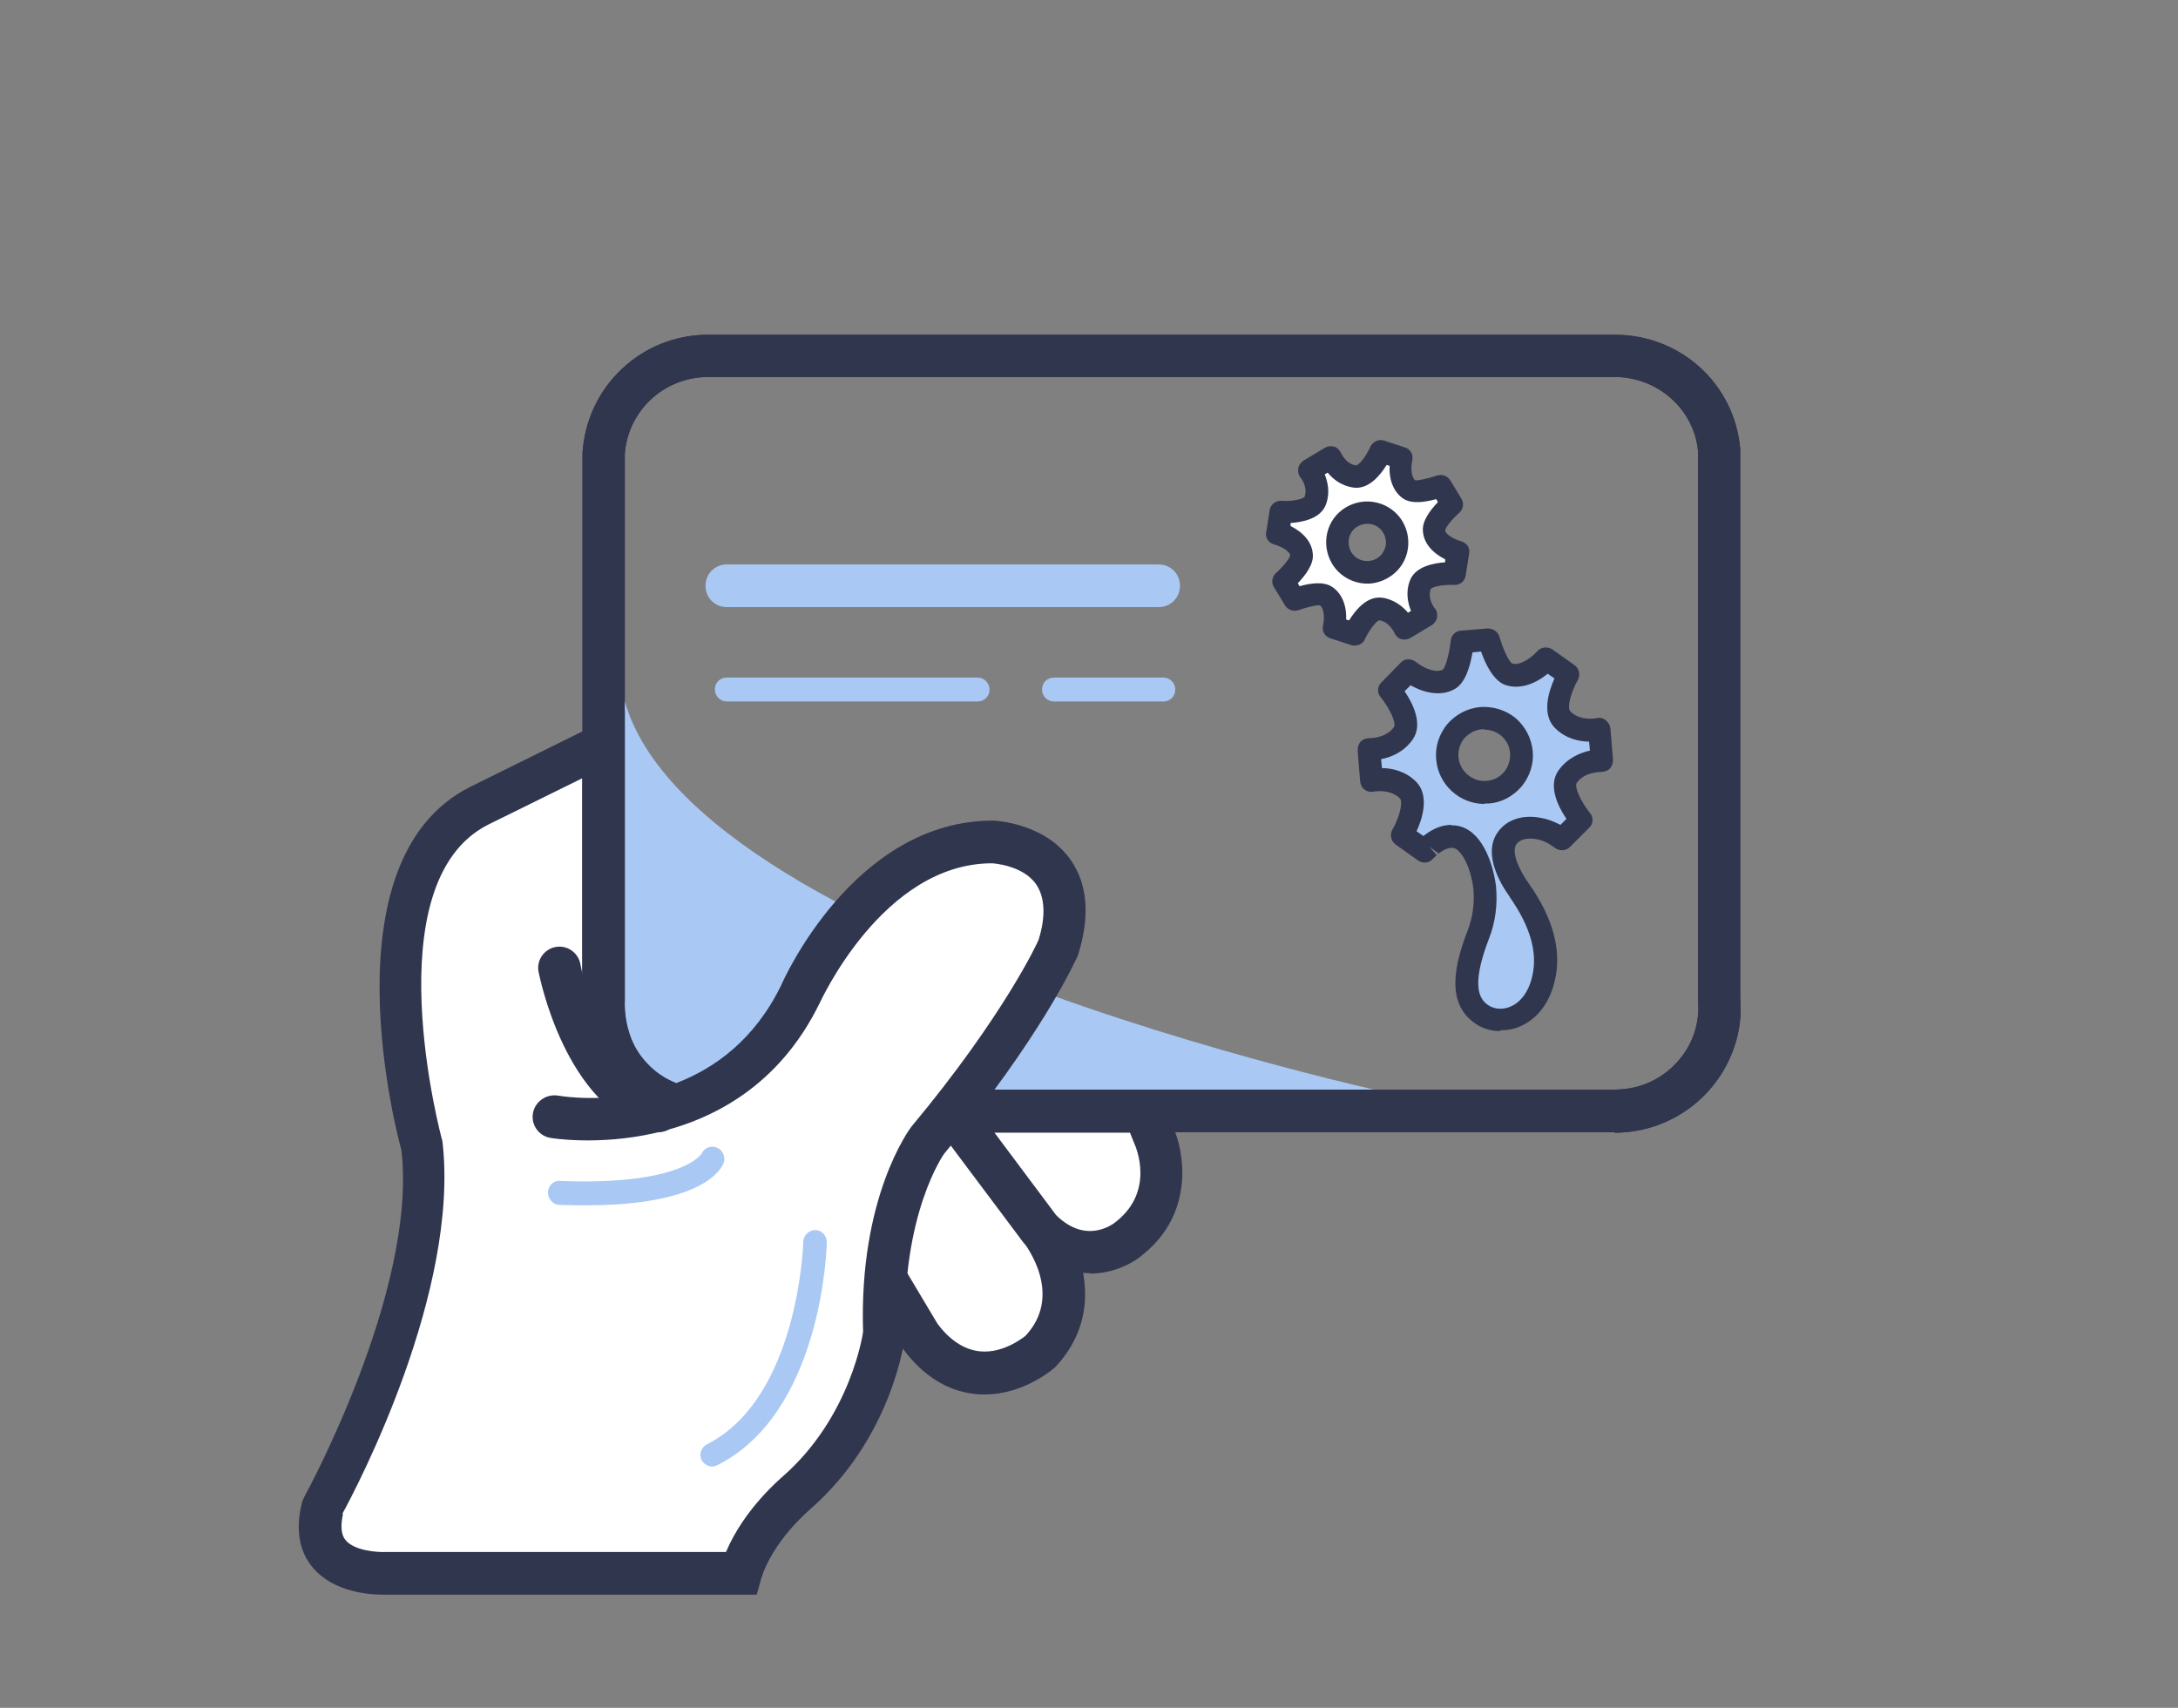
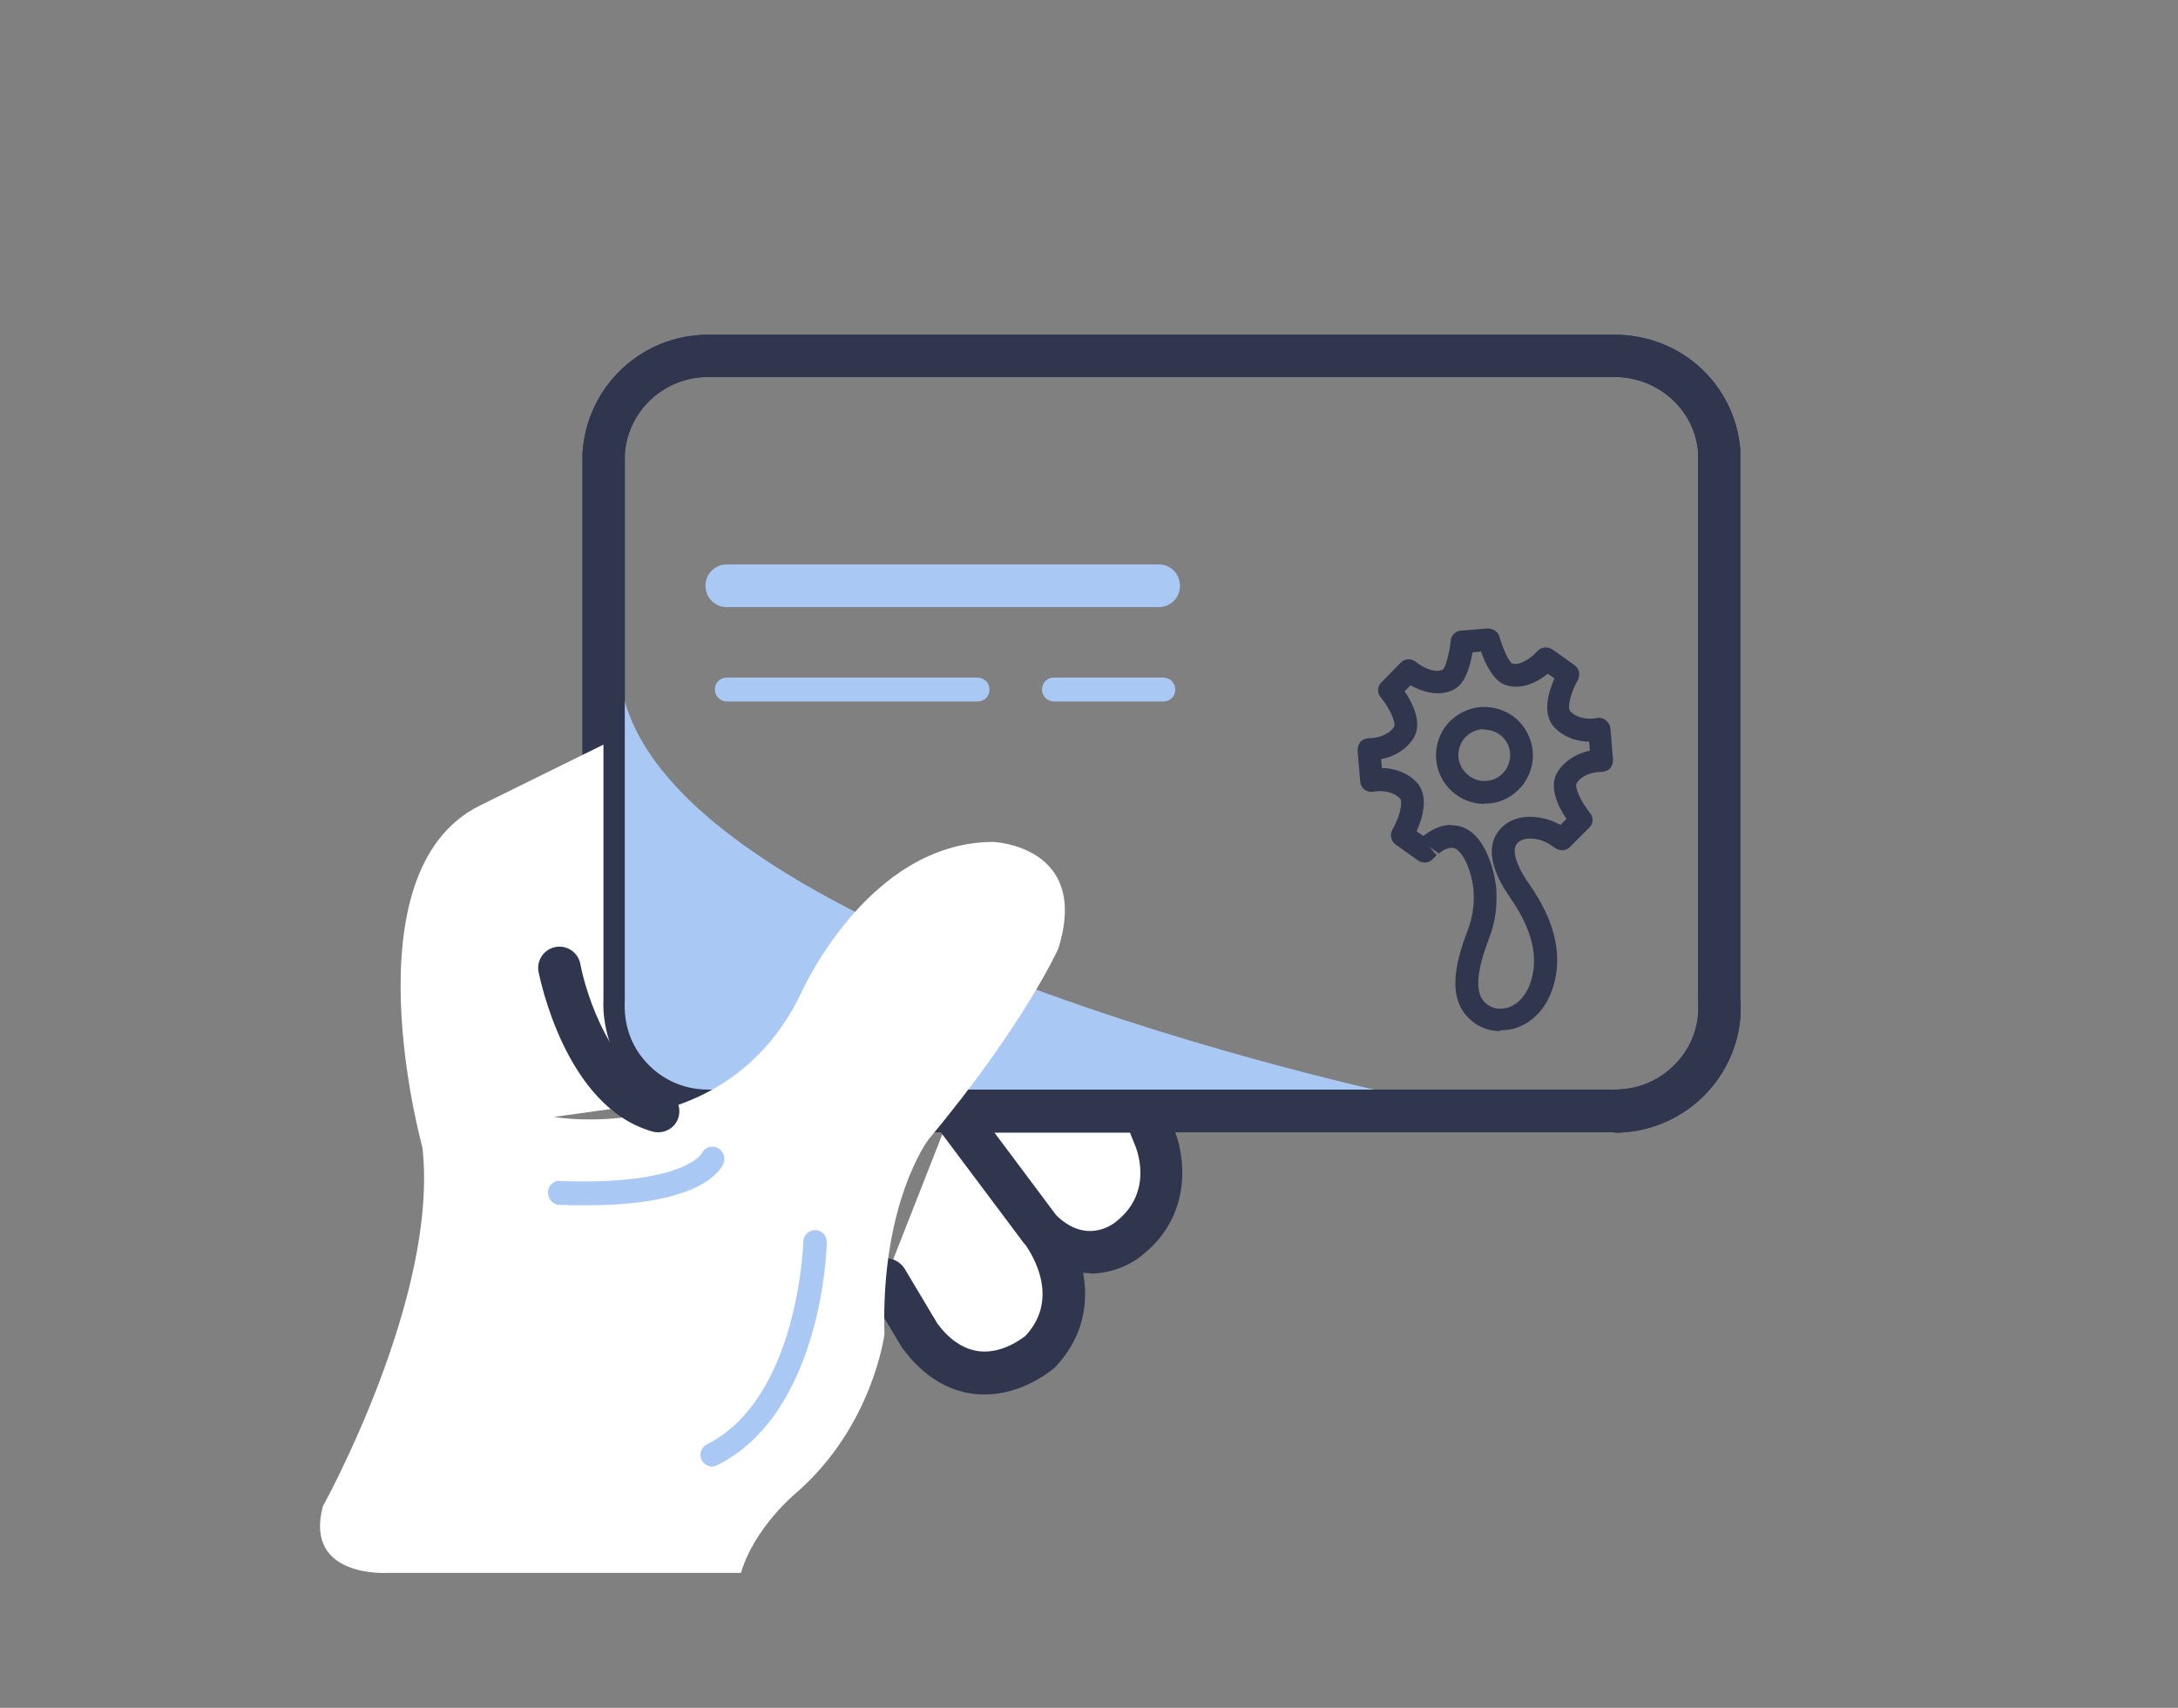
<svg xmlns="http://www.w3.org/2000/svg" id="Layer_1" data-name="Layer 1" viewBox="0 0 51 40">
  <rect x="0" y="0" width="51" height="40" fill="#808080" stroke="none" />
  <defs>
    <style>
      .cls-1 {
        fill: #a9c9f4;
      }

      .cls-1, .cls-2, .cls-3 {
        stroke-width: 0px;
      }

      .cls-2 {
        fill: #31364f;
      }

      .cls-3 {
        fill: #fff;
      }
    </style>
  </defs>
  <g>
    <path class="cls-3" d="M22.28,26.02l.48.54,1.56,2.19s1.25,1.56,0,2.91c0,0-1.52,1.34-2.82-.4l-.77-1.29" />
    <path class="cls-2" d="M23.04,32.66c-.07,0-.14,0-.21-.01-.65-.07-1.23-.43-1.71-1.09l-.8-1.33c-.14-.24-.06-.54.17-.69.24-.14.54-.06.69.17l.77,1.29c.28.38.62.61.99.65.58.06,1.06-.36,1.07-.36.89-.95.04-2.09-.06-2.22l-1.58-2.21-.45-.5c-.18-.21-.16-.52.05-.71.21-.18.52-.16.71.05l.48.54,1.6,2.23c.51.64,1.18,2.23-.04,3.54-.06.06-.75.65-1.65.65Z" />
  </g>
  <g>
    <path class="cls-3" d="M22.28,26.02h4.51s.22.54.22.54c0,0,.67,1.43-.54,2.41,0,0-1.03.89-2.15-.22l-2.04-2.73Z" />
-     <path class="cls-2" d="M25.53,29.82c-.48,0-1.02-.18-1.56-.71l-2.69-3.59h5.84l.34.86c.28.59.51,2.02-.68,2.99-.25.22-.71.46-1.26.46ZM23.28,26.52l1.45,1.94c.69.68,1.31.24,1.42.14.88-.71.46-1.71.41-1.82l-.1-.25h-3.17Z" />
+     <path class="cls-2" d="M25.53,29.82c-.48,0-1.02-.18-1.56-.71l-2.69-3.59h5.84l.34.86c.28.59.51,2.02-.68,2.99-.25.22-.71.46-1.26.46M23.28,26.52l1.45,1.94c.69.68,1.31.24,1.42.14.88-.71.46-1.71.41-1.82l-.1-.25h-3.17Z" />
  </g>
  <path class="cls-2" d="M37.81,26.52h-21.23c-.82,0-1.6-.35-2.16-.94-.56-.59-.84-1.37-.78-2.18v-12.79c.1-1.57,1.39-2.77,2.94-2.77h21.23c1.54,0,2.81,1.15,2.94,2.68v12.87c.07.77-.21,1.58-.76,2.18-.56.61-1.35.96-2.18.96ZM16.58,8.83c-1.03,0-1.88.79-1.95,1.81v12.79c-.03.57.15,1.08.52,1.47.37.4.88.62,1.43.62h21.23c.56,0,1.07-.22,1.45-.63.37-.4.55-.92.5-1.46v-12.87c-.09-.96-.93-1.73-1.95-1.73h-21.23Z" />
  <path class="cls-1" d="M32.84,25.67s-18.34-3.85-18.34-10.16v8.24c0,1.1.88,1.99,1.98,1.99,4.72.02,16.24.05,16.36-.07Z" />
  <path class="cls-2" d="M37.81,26.52h-21.23c-.82,0-1.6-.35-2.16-.94-.56-.59-.84-1.37-.78-2.18v-12.79c.1-1.57,1.39-2.77,2.94-2.77h21.23c1.54,0,2.81,1.15,2.94,2.68v12.87c.07.77-.21,1.58-.76,2.18-.56.61-1.35.96-2.18.96ZM16.58,8.83c-1.03,0-1.88.79-1.95,1.81v12.79c-.03.57.15,1.08.52,1.47.37.4.88.62,1.43.62h21.23c.56,0,1.07-.22,1.45-.63.37-.4.55-.92.5-1.46v-12.87c-.09-.96-.93-1.73-1.95-1.73h-21.23Z" />
  <path class="cls-1" d="M27.24,16.43h-2.56c-.15,0-.28-.12-.28-.28s.12-.28.28-.28h2.56c.15,0,.28.12.28.28s-.12.28-.28.28Z" />
  <path class="cls-1" d="M22.89,16.43h-5.87c-.15,0-.28-.12-.28-.28s.12-.28.28-.28h5.87c.15,0,.28.12.28.28s-.12.28-.28.28Z" />
  <path class="cls-1" d="M27.13,14.22h-10.11c-.28,0-.5-.22-.5-.5s.22-.5.5-.5h10.11c.28,0,.5.22.5.5s-.22.5-.5.5Z" />
  <g>
    <path class="cls-3" d="M12.97,26.16s4.02.72,5.77-2.86c0,0,1.56-3.58,4.52-3.58,0,0,2.28.09,1.52,2.5,0,0-.8,1.79-3.04,4.47,0,0-1.12,1.48-1.03,4.56,0,0-.27,2.15-2.06,3.71,0,0-.98.8-1.3,1.88h-8.27s-1.97.13-1.52-1.56c0,0,2.73-4.92,2.33-8.41,0,0-1.79-6.44,1.34-8l2.9-1.43v5.99s-.13,1.7,1.44,2.37" />
-     <path class="cls-2" d="M8.96,37.35c-.32,0-1.16-.06-1.64-.64-.23-.27-.45-.76-.24-1.55l.05-.11s2.65-4.82,2.27-8.11c-.06-.2-1.84-6.78,1.61-8.51l3.62-1.79v6.79c0,.09-.07,1.39,1.14,1.91.02,0,.04.02.06.03.91-.35,1.84-1.02,2.46-2.29.06-.14,1.72-3.86,4.96-3.86.07,0,1.22.06,1.82.92.4.57.46,1.32.17,2.24-.06.13-.88,1.94-3.13,4.64h0s-1,1.39-.91,4.23c-.02.17-.32,2.43-2.23,4.1-.02.02-.88.74-1.15,1.64l-.1.36h-8.65s-.06,0-.12,0ZM8.03,35.47c-.06.27-.04.48.06.6.21.26.77.29.96.28h7.95c.43-1.02,1.29-1.73,1.33-1.77,1.6-1.4,1.88-3.37,1.88-3.39-.1-3.15,1.08-4.73,1.13-4.8,2.17-2.6,2.98-4.36,2.98-4.38.17-.54.15-1-.06-1.3-.31-.45-1.02-.49-1.03-.49-2.56,0-4.02,3.25-4.04,3.28-1.9,3.89-6.27,3.16-6.31,3.15-.27-.05-.45-.31-.4-.58s.31-.45.58-.41c.06.01.65.11,1.44.02-.96-.92-.87-2.23-.87-2.3v-5.15s-2.19,1.08-2.19,1.08c-2.72,1.36-1.1,7.36-1.08,7.42.41,3.51-2.01,8.12-2.34,8.72Z" />
  </g>
  <path class="cls-2" d="M15.41,26.52s-.09,0-.14-.02c-2.04-.58-2.63-3.61-2.66-3.74-.05-.27.13-.53.4-.58.27-.05.53.13.58.4.13.71.75,2.62,1.95,2.96.27.08.42.35.35.62-.06.22-.26.36-.48.36Z" />
  <path class="cls-1" d="M16.68,34.35c-.1,0-.2-.06-.25-.15-.07-.14-.01-.3.12-.37,2.15-1.08,2.26-4.71,2.26-4.75,0-.15.14-.27.28-.27.15,0,.27.13.27.28,0,.16-.12,4.01-2.57,5.23-.04.02-.08.03-.12.03Z" />
  <path class="cls-1" d="M13.72,28.23c-.2,0-.4,0-.62-.01-.15,0-.27-.14-.27-.29,0-.15.13-.29.29-.27,2.85.11,3.3-.63,3.31-.64.06-.14.22-.2.36-.14.14.06.21.23.15.37-.07.17-.55.98-3.21.98Z" />
  <g>
    <g>
-       <path class="cls-3" d="M31.42,13.07c-.2-.33-.09-.76.24-.96.33-.2.76-.09.96.24.2.33.09.76-.24.96-.33.2-.76.09-.96-.24M33.25,13.71c.11-.31.81-.27.81-.27l.08-.51c-.32-.1-.54-.29-.57-.51-.02-.22.42-.62.42-.62l-.13-.21-.13-.21s-.56.21-.74.08c-.18-.12-.25-.41-.18-.74l-.49-.16s-.29.64-.61.59c-.39-.05-.56-.45-.56-.45l-.25.15-.25.15s.27.34.14.7c-.11.31-.81.27-.81.27l-.08.51c.32.1.54.29.57.51.02.22-.42.62-.42.62l.13.21.13.21s.56-.21.74-.08c.18.12.25.41.18.74l.49.16s.29-.64.61-.59c.39.05.56.45.56.45l.25-.15.25-.15s-.27-.34-.14-.7h0Z" />
-       <path class="cls-2" d="M31.72,15.12s-.06,0-.08-.01l-.49-.16c-.13-.04-.2-.17-.17-.3.05-.24,0-.42-.07-.47-.05-.02-.31.04-.5.11-.12.04-.25,0-.32-.11l-.26-.43c-.07-.11-.04-.25.05-.33.16-.14.32-.34.33-.41,0-.07-.14-.19-.38-.26-.13-.04-.21-.16-.18-.29l.08-.51c.02-.13.14-.23.28-.22.24.02.51-.04.54-.1.08-.22-.09-.44-.1-.45-.05-.06-.06-.14-.05-.21.01-.07.06-.14.12-.18l.5-.3c.07-.04.14-.05.22-.03.07.02.13.08.16.15,0,0,.12.26.35.29.07,0,.24-.21.34-.44.06-.12.2-.18.32-.14l.49.16c.13.04.2.17.17.3-.05.24,0,.42.07.47.05.01.3-.04.5-.11.12-.04.25,0,.32.11l.26.43c.07.11.04.25-.05.33-.16.14-.32.34-.33.41,0,.07.14.19.38.26.13.04.21.16.18.29l-.08.51c-.02.13-.13.23-.28.22-.25-.01-.5.04-.54.1-.08.22.09.45.1.45.05.06.06.14.05.21-.01.07-.06.14-.12.18l-.5.3c-.07.04-.14.05-.22.03-.07-.02-.13-.08-.16-.15,0,0-.12-.26-.35-.29-.06,0-.23.21-.34.44-.04.1-.14.15-.24.15ZM31.52,14.51l.07.02c.15-.24.42-.58.78-.53.28.04.48.21.6.35l.07-.04c-.07-.18-.13-.43-.03-.7.12-.34.55-.42.83-.44v-.07c-.3-.15-.5-.38-.52-.65-.03-.24.17-.5.35-.69l-.04-.07c-.25.07-.57.12-.77-.01-.22-.15-.34-.43-.32-.77l-.07-.02c-.15.24-.42.58-.78.53-.28-.04-.48-.2-.6-.35l-.07.04c.07.18.13.43.03.7-.12.34-.55.42-.83.44v.07c.3.15.5.38.52.65.03.24-.17.5-.35.69l.04.07c.25-.07.57-.12.77.02.22.15.34.43.32.78ZM33.5,13.81h0s0,0,0,0ZM33.25,13.71h0,0ZM32.02,13.67c-.33,0-.65-.17-.83-.47h0c-.27-.46-.13-1.05.33-1.32.46-.27,1.05-.12,1.32.33.13.22.17.48.11.73-.06.25-.22.46-.44.59-.15.09-.33.14-.49.14ZM31.64,12.93c.13.21.39.27.6.15.1-.06.17-.16.2-.27.03-.11.01-.23-.05-.33-.12-.21-.39-.27-.6-.15-.21.12-.27.39-.15.6h0Z" />
-     </g>
+       </g>
    <g>
-       <path class="cls-1" d="M34.84,18.56c-.48.04-.9-.32-.94-.8-.04-.48.32-.9.8-.94.48-.04.9.32.94.8.04.48-.32.9-.8.94M37.49,17.82l-.03-.36-.03-.36s-.52.12-.86-.23c-.29-.3.15-1.05.15-1.05l-.52-.37c-.28.3-.62.45-.88.35s-.46-.81-.46-.81l-.31.03-.31.03s-.07.74-.31.88c-.24.14-.6.05-.93-.2l-.45.46s.55.67.32,1.01c-.27.4-.81.37-.81.37l.03.36.03.36s.52-.12.86.23c.29.3-.15,1.05-.15,1.05l.52.37s.07-.07.1-.1c0,0,.01-.01.02-.02.02-.01.03-.03.05-.04.14-.1.34-.21.55-.18.37.06.62.63.69,1.18.03.33,0,.71-.15,1.12-.35.92-.39,1.55.11,1.87.45.29,1.21.07,1.42-.85.17-.74-.15-1.47-.57-2.06h0s-.6-.79-.29-1.23c.15-.21.45-.28.75-.21.11.02.22.06.33.12.02.01.04.02.06.03.01,0,.02.01.03.02.04.02.07.05.11.08l.45-.45s-.55-.67-.32-1.01c.27-.4.81-.38.81-.38h0Z" />
      <path class="cls-2" d="M35.13,24.15c-.2,0-.39-.05-.56-.16-.74-.48-.5-1.42-.21-2.18.13-.33.17-.66.14-1-.07-.55-.3-.92-.47-.95-.12-.02-.27.07-.34.13l-.22-.16.17.2s-.06.06-.09.09c-.09.1-.24.11-.35.03l-.52-.37c-.11-.08-.14-.23-.08-.34.17-.29.26-.66.18-.74-.23-.23-.61-.16-.61-.16-.08.02-.15,0-.21-.04s-.1-.11-.11-.19l-.06-.73c0-.08.02-.15.07-.21.05-.05.13-.08.2-.08,0,0,.39.01.58-.26.06-.09-.09-.43-.31-.7-.09-.1-.08-.26.02-.35l.45-.46c.09-.1.24-.1.35-.02.24.19.5.26.64.18.06-.06.15-.38.18-.67.01-.13.11-.23.24-.24l.62-.05c.13,0,.24.07.28.19.08.28.22.59.3.63.14.05.39-.07.59-.29.09-.1.24-.11.35-.04l.52.37c.11.08.14.23.08.34-.17.3-.26.66-.18.74.23.24.61.16.62.16.07-.02.15,0,.21.05s.1.11.11.19l.06.73c0,.08-.02.15-.07.21-.05.05-.13.08-.2.08h0s-.4-.01-.58.26c-.06.09.1.44.31.7.09.1.08.26-.02.35l-.45.45c-.09.09-.24.1-.35.02-.02-.02-.05-.03-.07-.05,0,0-.05-.03-.06-.04-.13-.07-.21-.1-.28-.11-.23-.05-.41,0-.49.11-.15.21.13.71.28.91,0,0,.01.02.02.03.56.8.76,1.55.6,2.25-.12.53-.42.92-.84,1.09-.14.06-.28.08-.43.08ZM33.99,19.33s.09,0,.13.01c.55.09.83.81.91,1.41.04.43-.01.85-.17,1.25-.42,1.1-.22,1.41,0,1.55.14.09.33.1.5.03.25-.1.44-.36.52-.72.13-.55-.05-1.17-.53-1.85,0,0,0,0,0-.01-.12-.16-.68-.97-.27-1.52.21-.29.59-.41,1.02-.32.12.02.26.07.4.14.01,0,.03.02.04.02l.14-.14c-.19-.28-.44-.77-.19-1.13.21-.3.52-.42.74-.47l-.02-.21c-.23,0-.56-.07-.81-.33-.3-.32-.14-.84,0-1.15l-.16-.11c-.33.27-.69.37-1,.26-.27-.1-.46-.49-.56-.78l-.2.02c-.05.3-.16.72-.42.86-.28.16-.66.12-1.03-.09l-.14.14c.19.28.44.77.19,1.13-.21.3-.52.42-.74.46l.02.21c.23,0,.56.07.81.33.3.32.14.85,0,1.15l.16.11s.03-.02.04-.03c.2-.15.41-.23.61-.23ZM34.76,18.83c-.58,0-1.08-.45-1.13-1.04-.03-.3.07-.6.26-.83.2-.23.47-.37.77-.4.3-.02.6.07.83.26.23.2.37.47.4.77.03.3-.07.6-.26.83-.2.23-.47.38-.77.4h0s-.06,0-.1,0ZM34.84,18.56h0,0ZM34.76,17.08s-.03,0-.05,0c-.16.01-.31.09-.42.21-.1.12-.15.28-.14.44.03.34.34.59.66.56.16-.01.31-.09.41-.21.1-.12.15-.28.14-.44-.01-.16-.09-.31-.21-.41-.11-.09-.25-.14-.39-.14Z" />
    </g>
  </g>
</svg>